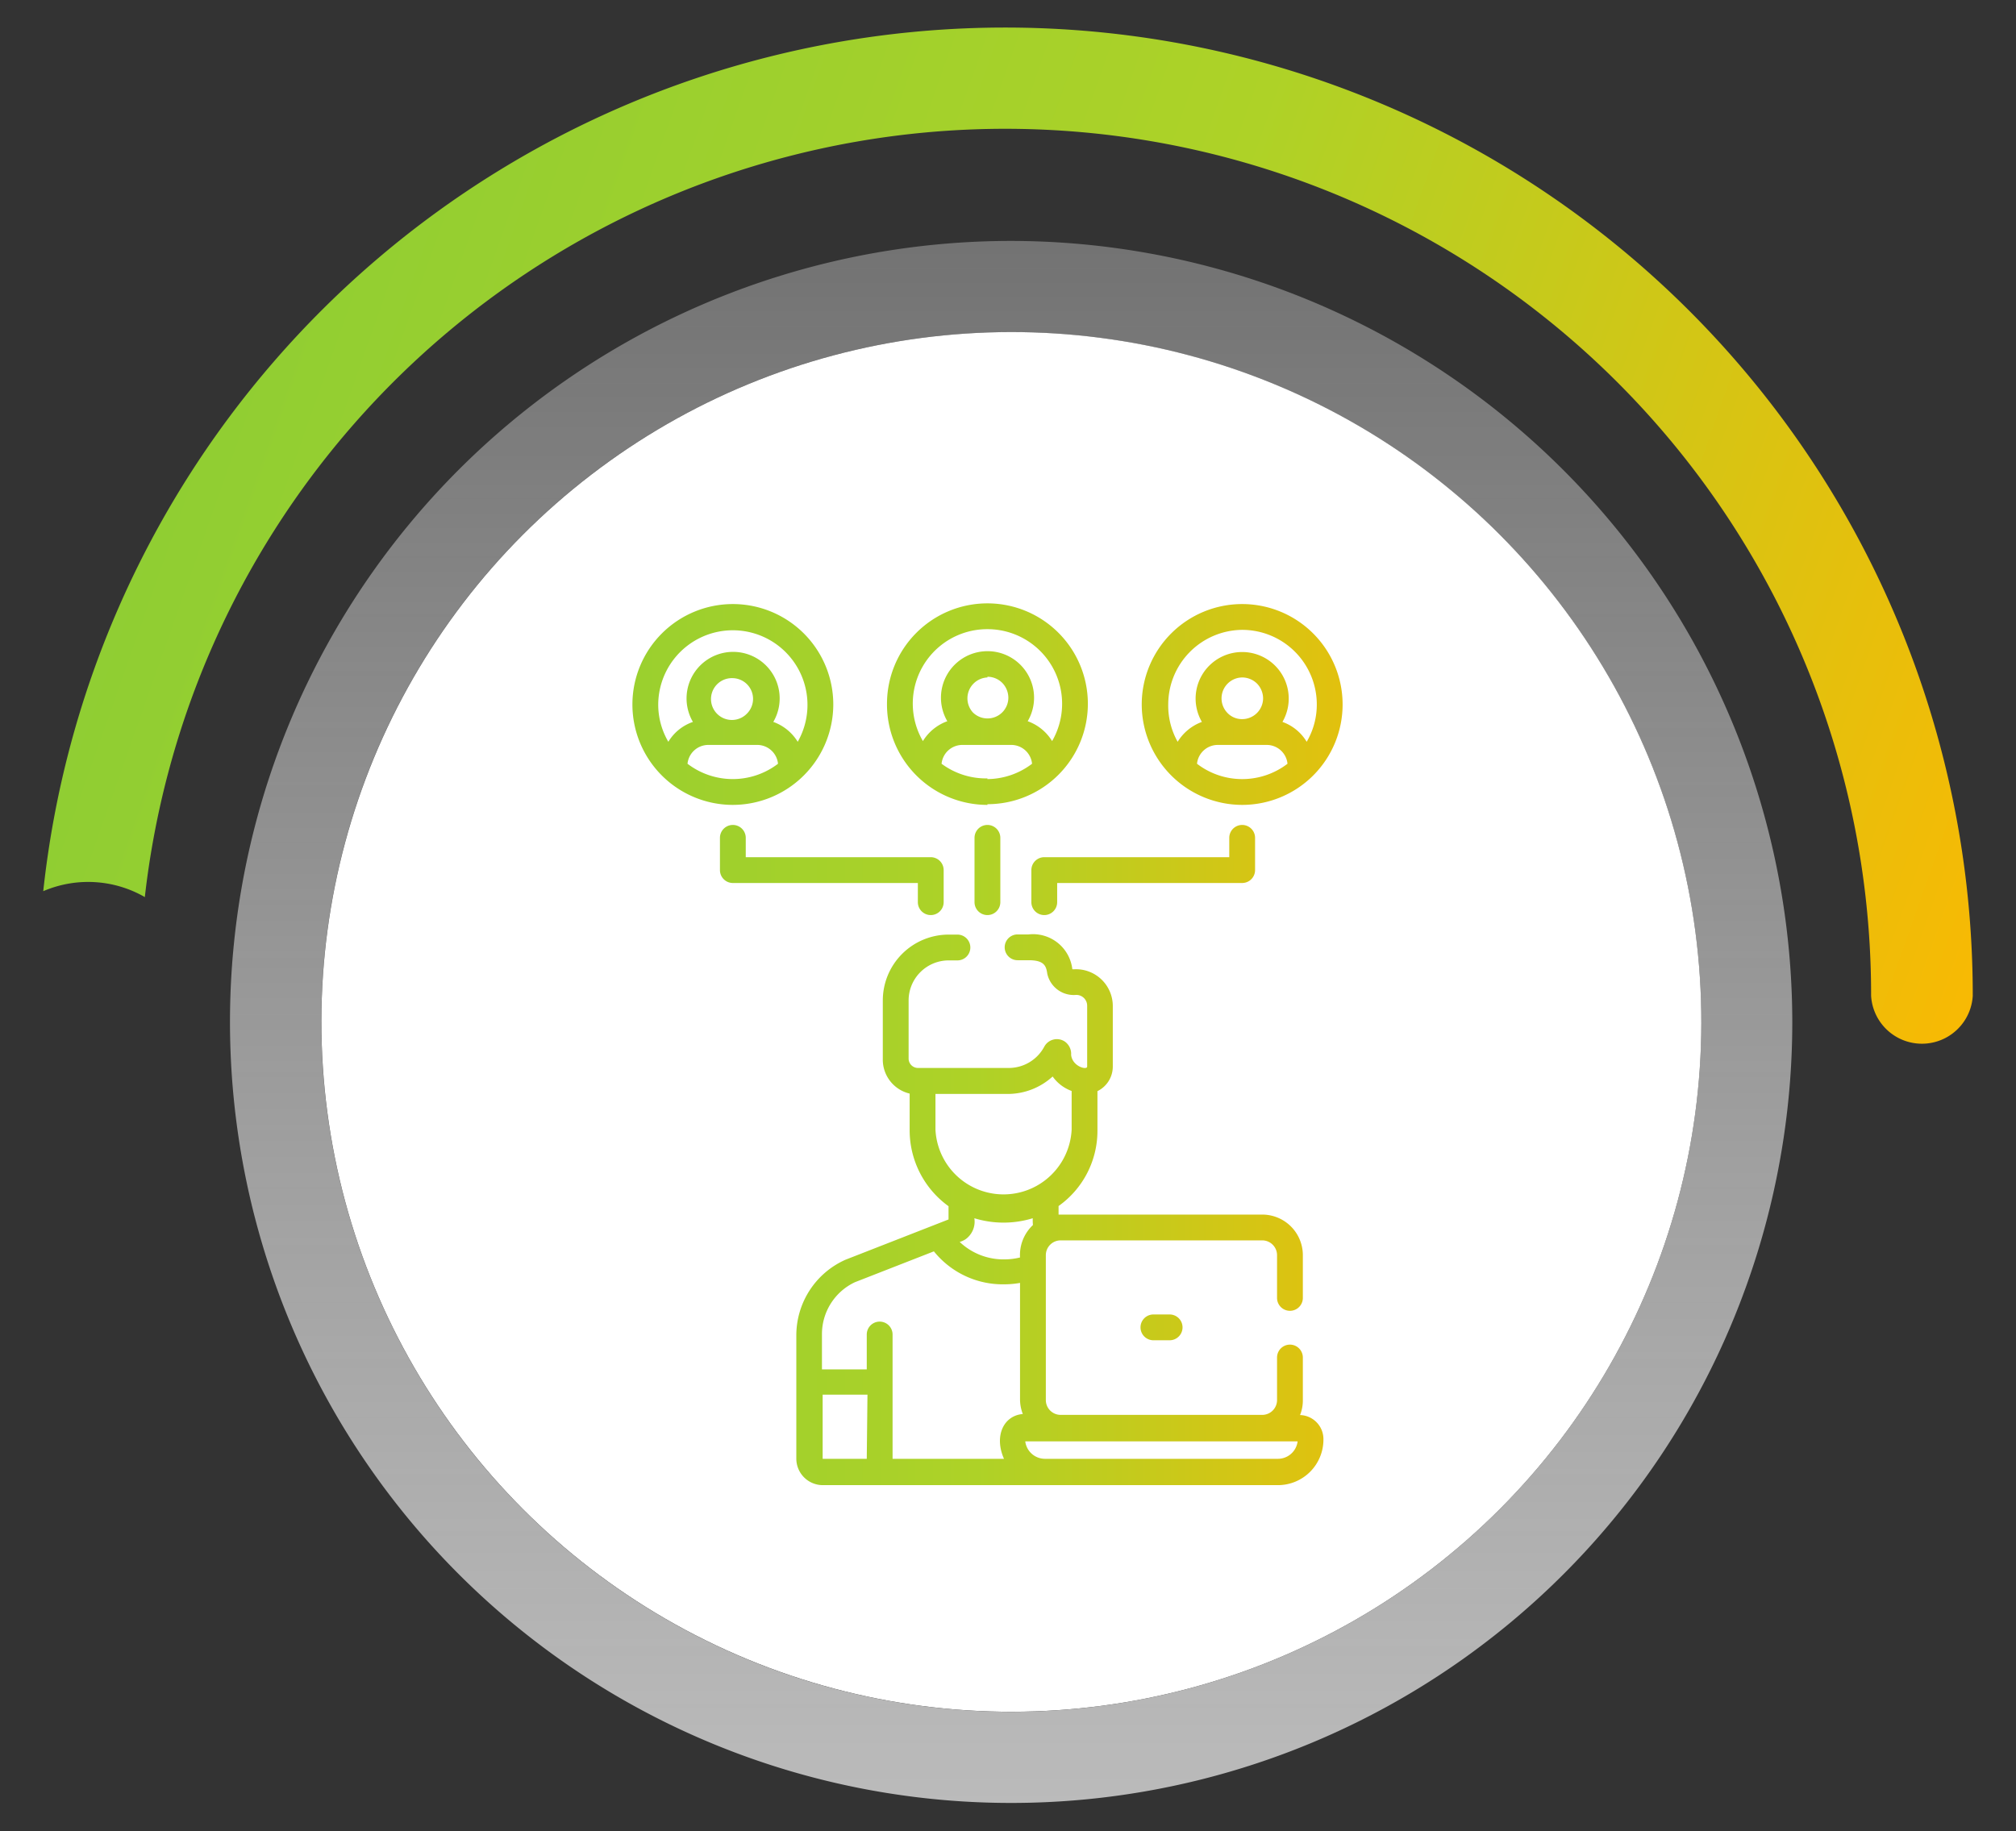
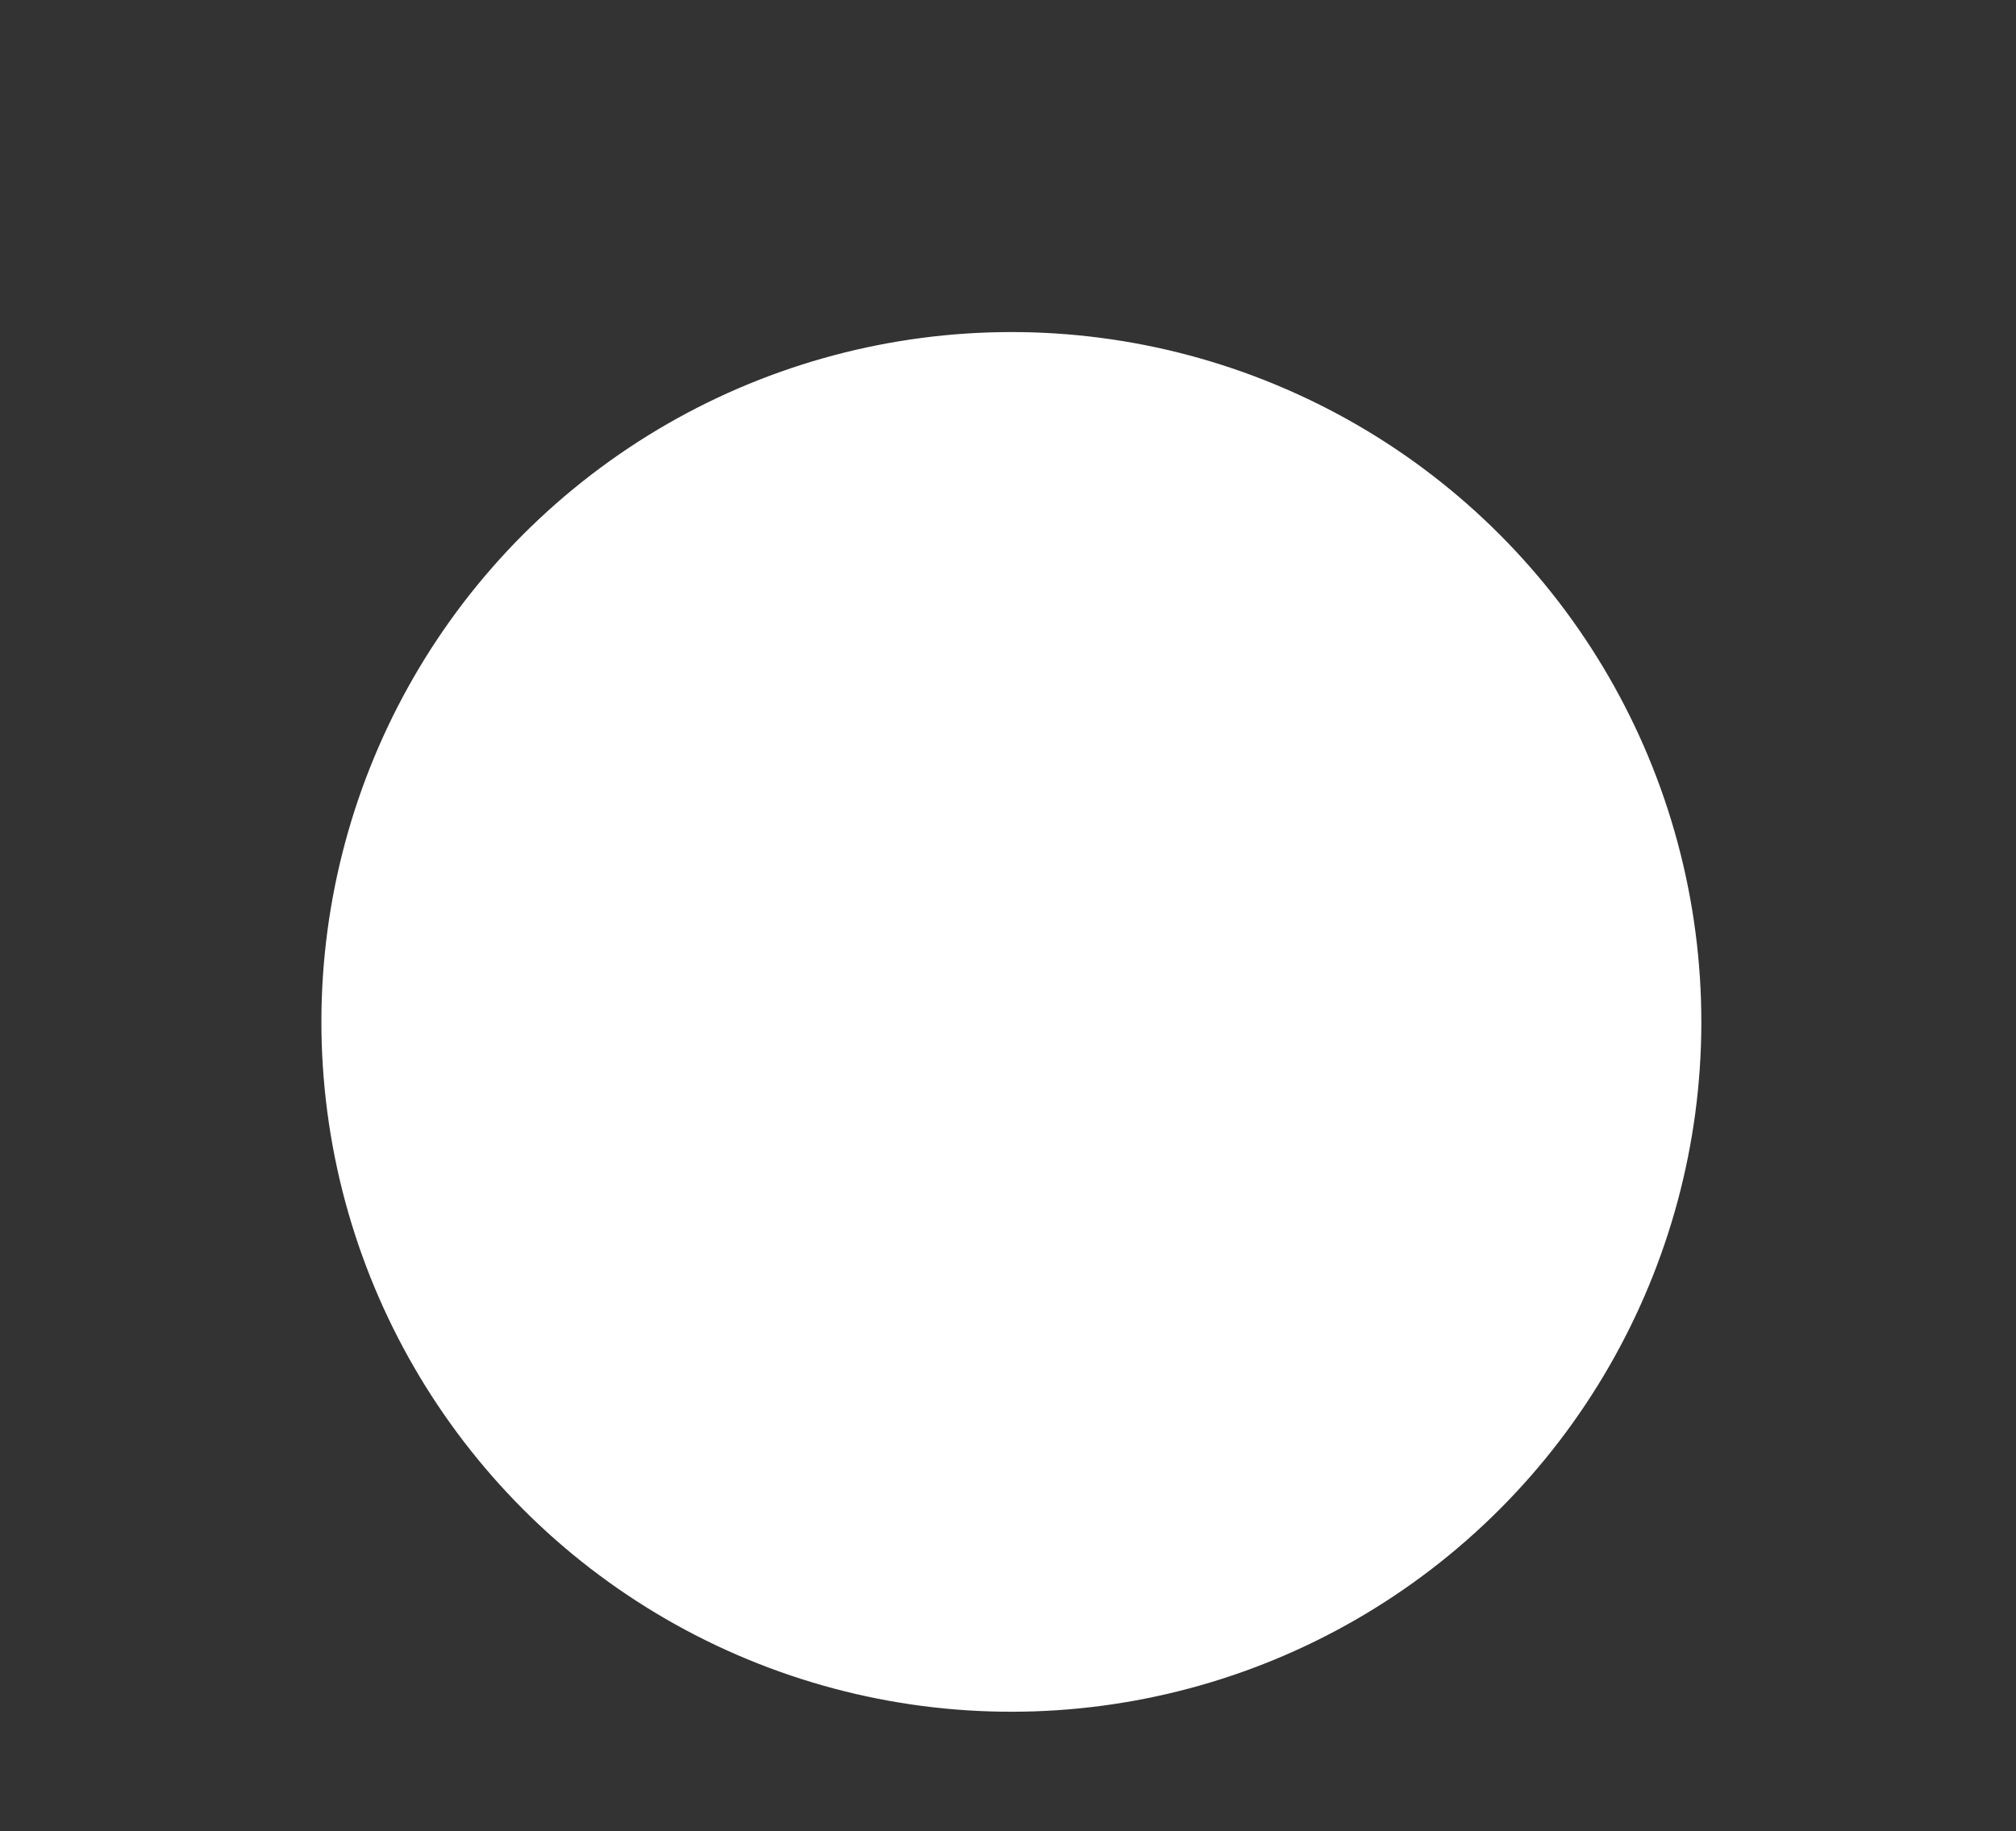
<svg xmlns="http://www.w3.org/2000/svg" id="Capa_1" data-name="Capa 1" viewBox="0 0 115.62 105.03">
  <rect x="0" y="0" width="115.62" height="105.03" fill="#333333" stroke="none" />
  <defs>
    <style>.cls-1{fill:url(#Nueva_muestra_de_degradado_2);}.cls-2{fill:#fff;}.cls-3{fill:url(#Degradado_sin_nombre_101);}.cls-4{fill:url(#Degradado_sin_nombre_30);}</style>
    <linearGradient id="Nueva_muestra_de_degradado_2" x1="-396.27" y1="-126.06" x2="240.17" y2="98.94" gradientUnits="userSpaceOnUse">
      <stop offset="0" stop-color="#006c8a" />
      <stop offset="0.23" stop-color="#00aebf" />
      <stop offset="0.39" stop-color="#00c394" />
      <stop offset="0.52" stop-color="#00cc83" />
      <stop offset="0.6" stop-color="#7fcc39" />
      <stop offset="0.72" stop-color="#aed227" />
      <stop offset="0.81" stop-color="#ffb700" />
      <stop offset="0.87" stop-color="#ff7330" />
      <stop offset="0.94" stop-color="#ff4056" />
    </linearGradient>
    <linearGradient id="Degradado_sin_nombre_101" x1="58" y1="-59.47" x2="58" y2="119.11" gradientUnits="userSpaceOnUse">
      <stop offset="0.06" stop-color="#ececec" stop-opacity="0" />
      <stop offset="1" stop-color="#c5c5c5" />
    </linearGradient>
    <linearGradient id="Degradado_sin_nombre_30" x1="5.09" y1="59.9" x2="126.36" y2="59.9" gradientUnits="userSpaceOnUse">
      <stop offset="0.03" stop-color="#7fcc39" />
      <stop offset="0.42" stop-color="#aed227" />
      <stop offset="0.69" stop-color="#ffb700" />
    </linearGradient>
  </defs>
-   <path class="cls-1" d="M8.31,51.42a49.66,49.66,0,0,1,99,5.7,2.92,2.92,0,0,0,5.83,0,55.49,55.49,0,0,0-110.66-6,6.52,6.52,0,0,1,5.83.34Z" />
  <circle class="cls-2" cx="58" cy="58.62" r="39.57" transform="translate(-18.35 89.77) rotate(-67.5)" />
-   <path class="cls-3" d="M58,19.05A39.57,39.57,0,1,1,18.43,58.62,39.56,39.56,0,0,1,58,19.05m0-5.23a44.8,44.8,0,1,0,44.79,44.8A44.85,44.85,0,0,0,58,13.82Z" />
-   <path class="cls-4" d="M71.24,46.17a5.76,5.76,0,1,0-5.76-5.76A5.77,5.77,0,0,0,71.24,46.17Zm0-1.48a4.24,4.24,0,0,1-2.59-.88,1.2,1.2,0,0,1,1.18-1.08h2.82a1.2,1.2,0,0,1,1.19,1.08A4.27,4.27,0,0,1,71.24,44.69Zm0-5.83a1.22,1.22,0,0,1,.85.35h0a1.23,1.23,0,0,1,.35.85,1.2,1.2,0,0,1-1.2,1.19,1.15,1.15,0,0,1-.84-.35A1.2,1.2,0,0,1,71.24,38.86Zm0-2.73a4.28,4.28,0,0,1,4.28,4.28,4.21,4.21,0,0,1-.58,2.14,2.66,2.66,0,0,0-1.39-1.14,2.67,2.67,0,1,0-4.62,0,2.74,2.74,0,0,0-1.39,1.14A4.21,4.21,0,0,1,67,40.41,4.28,4.28,0,0,1,71.24,36.13Zm-14.61,10a5.76,5.76,0,1,0-5.76-5.76A5.76,5.76,0,0,0,56.63,46.17Zm0-1.48A4.26,4.26,0,0,1,54,43.81a1.2,1.2,0,0,1,1.18-1.08H58a1.2,1.2,0,0,1,1.19,1.08A4.27,4.27,0,0,1,56.63,44.69Zm0-5.83a1.2,1.2,0,0,1,.85.35h0a1.23,1.23,0,0,1,.35.85,1.19,1.19,0,0,1-1.2,1.19,1.18,1.18,0,0,1-.84-.35A1.2,1.2,0,0,1,56.63,38.86Zm0-2.73a4.28,4.28,0,0,1,3.71,6.42,2.72,2.72,0,0,0-1.4-1.14,2.67,2.67,0,1,0-4.61,0,2.72,2.72,0,0,0-1.4,1.14,4.27,4.27,0,0,1,3.7-6.42ZM66.15,75.4a.74.74,0,1,0,0,1.48h.93a.74.74,0,0,0,0-1.48Zm8.41,5.77a2.27,2.27,0,0,0,.16-.86V77.87a.74.74,0,0,0-1.48,0v2.44a.85.85,0,0,1-.85.85H60.83a.85.85,0,0,1-.85-.85V72a.85.85,0,0,1,.85-.85H72.39a.85.85,0,0,1,.85.85v2.45a.74.74,0,0,0,1.48,0V72a2.33,2.33,0,0,0-2.33-2.33H60.71v-.49a5.29,5.29,0,0,0,2.23-4.32V62.59a1.57,1.57,0,0,0,.88-1.4V57.7a2.11,2.11,0,0,0-2.23-2.1s-.08,0-.09,0a2.27,2.27,0,0,0-2.51-2h-.63a.74.74,0,1,0,0,1.48H59c.85,0,1,.3,1.06.76a1.55,1.55,0,0,0,1.65,1.23.62.62,0,0,1,.64.62v3.49c0,.22-.85,0-.92-.67a.86.86,0,0,0-.37-.77.82.82,0,0,0-1.17.3,2.31,2.31,0,0,1-2,1.22H52.65a.54.54,0,0,1-.54-.54V57.39a2.3,2.3,0,0,1,2.3-2.3h.5a.74.74,0,1,0,0-1.48h-.5a3.78,3.78,0,0,0-3.78,3.78v3.34a2,2,0,0,0,1.54,2v2.14a5.37,5.37,0,0,0,2.23,4.32v.76l-5.91,2.31h0a4.75,4.75,0,0,0-2.82,4.34v7.07a1.52,1.52,0,0,0,1.52,1.52H73.29a2.61,2.61,0,0,0,2.61-2.61A1.38,1.38,0,0,0,74.56,81.17ZM53.65,64.83V62.75h4.19a3.82,3.82,0,0,0,2.53-1,2.3,2.3,0,0,0,1.09.83v2.22a3.91,3.91,0,0,1-7.81,0Zm5.59,5.44a2.36,2.36,0,0,0-.74,1.86,3.72,3.72,0,0,1-.88.11,3.65,3.65,0,0,1-2.58-1,1.28,1.28,0,0,0,.33-.15,1.24,1.24,0,0,0,.51-1.21,5.71,5.71,0,0,0,3.35,0A3.15,3.15,0,0,0,59.24,70.27ZM49.71,83.68H47.18a0,0,0,0,1,0,0V80h2.57Zm7.87,0H51.19V76.55a.74.74,0,0,0-1.48,0v2H47.14v-2a3.29,3.29,0,0,1,1.89-3l4.53-1.77a5.07,5.07,0,0,0,4.06,1.89,5.14,5.14,0,0,0,.88-.08v6.67a2.33,2.33,0,0,0,.16.85C57.56,81.2,57,82.37,57.58,83.68Zm15.71,0H59.93a1.14,1.14,0,0,1-1.13-1H74.42A1.14,1.14,0,0,1,73.29,83.68ZM52.64,51.75a.74.74,0,1,0,1.48,0V49.91a.74.74,0,0,0-.74-.74H42.77V48.06a.74.74,0,0,0-1.48,0v1.85a.74.74,0,0,0,.74.74H52.64Zm3.25-3.69v3.69a.74.74,0,0,0,1.48,0V48.06a.74.74,0,0,0-1.48,0Zm14.61,0v1.11H59.89a.74.74,0,0,0-.74.74v1.84a.74.74,0,0,0,1.48,0v-1.1H71.24a.74.74,0,0,0,.74-.74V48.06a.74.74,0,1,0-1.48,0ZM47.79,40.41A5.76,5.76,0,1,0,42,46.17,5.77,5.77,0,0,0,47.79,40.41Zm-9.46,2.14a4.21,4.21,0,0,1-.58-2.14,4.28,4.28,0,1,1,8,2.14,2.72,2.72,0,0,0-1.4-1.14,2.67,2.67,0,1,0-4.61,0A2.66,2.66,0,0,0,38.33,42.55Zm4.54-1.65a1.2,1.2,0,1,1-.84-2A1.19,1.19,0,0,1,42.87,40.9Zm-2.25,1.83h2.82a1.2,1.2,0,0,1,1.18,1.08,4.27,4.27,0,0,1-5.19,0A1.2,1.2,0,0,1,40.62,42.73Z" />
</svg>